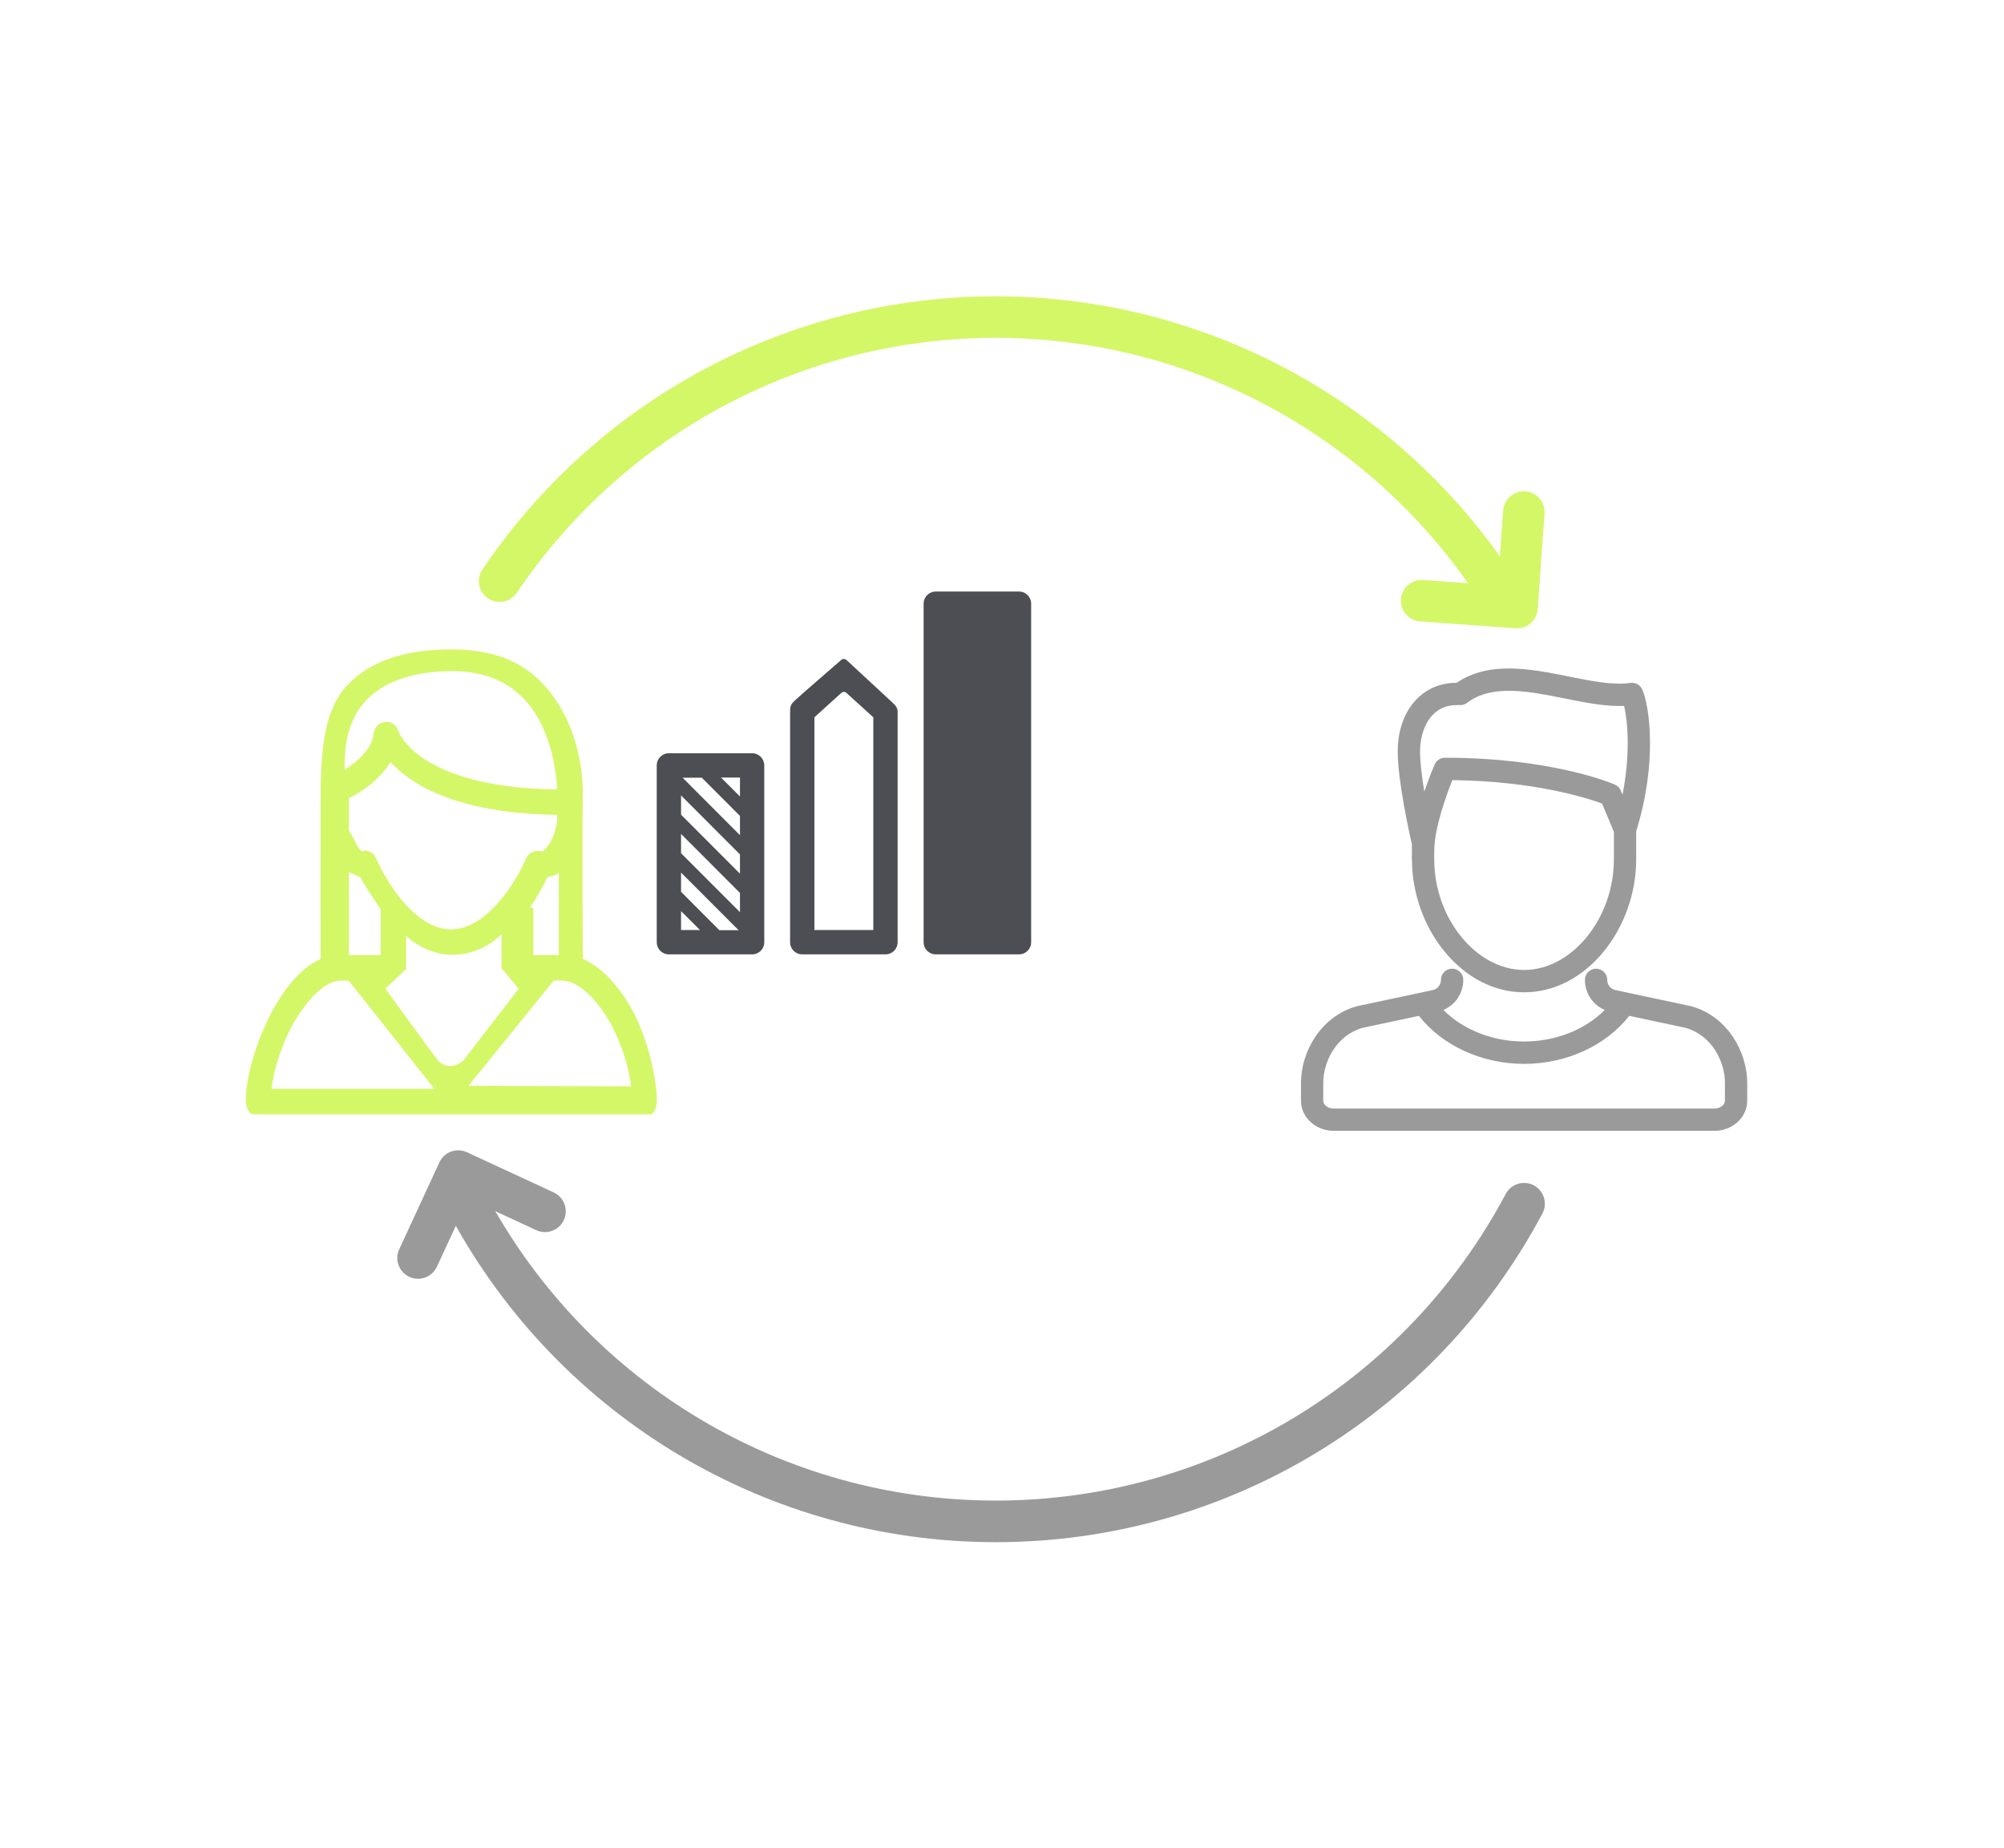
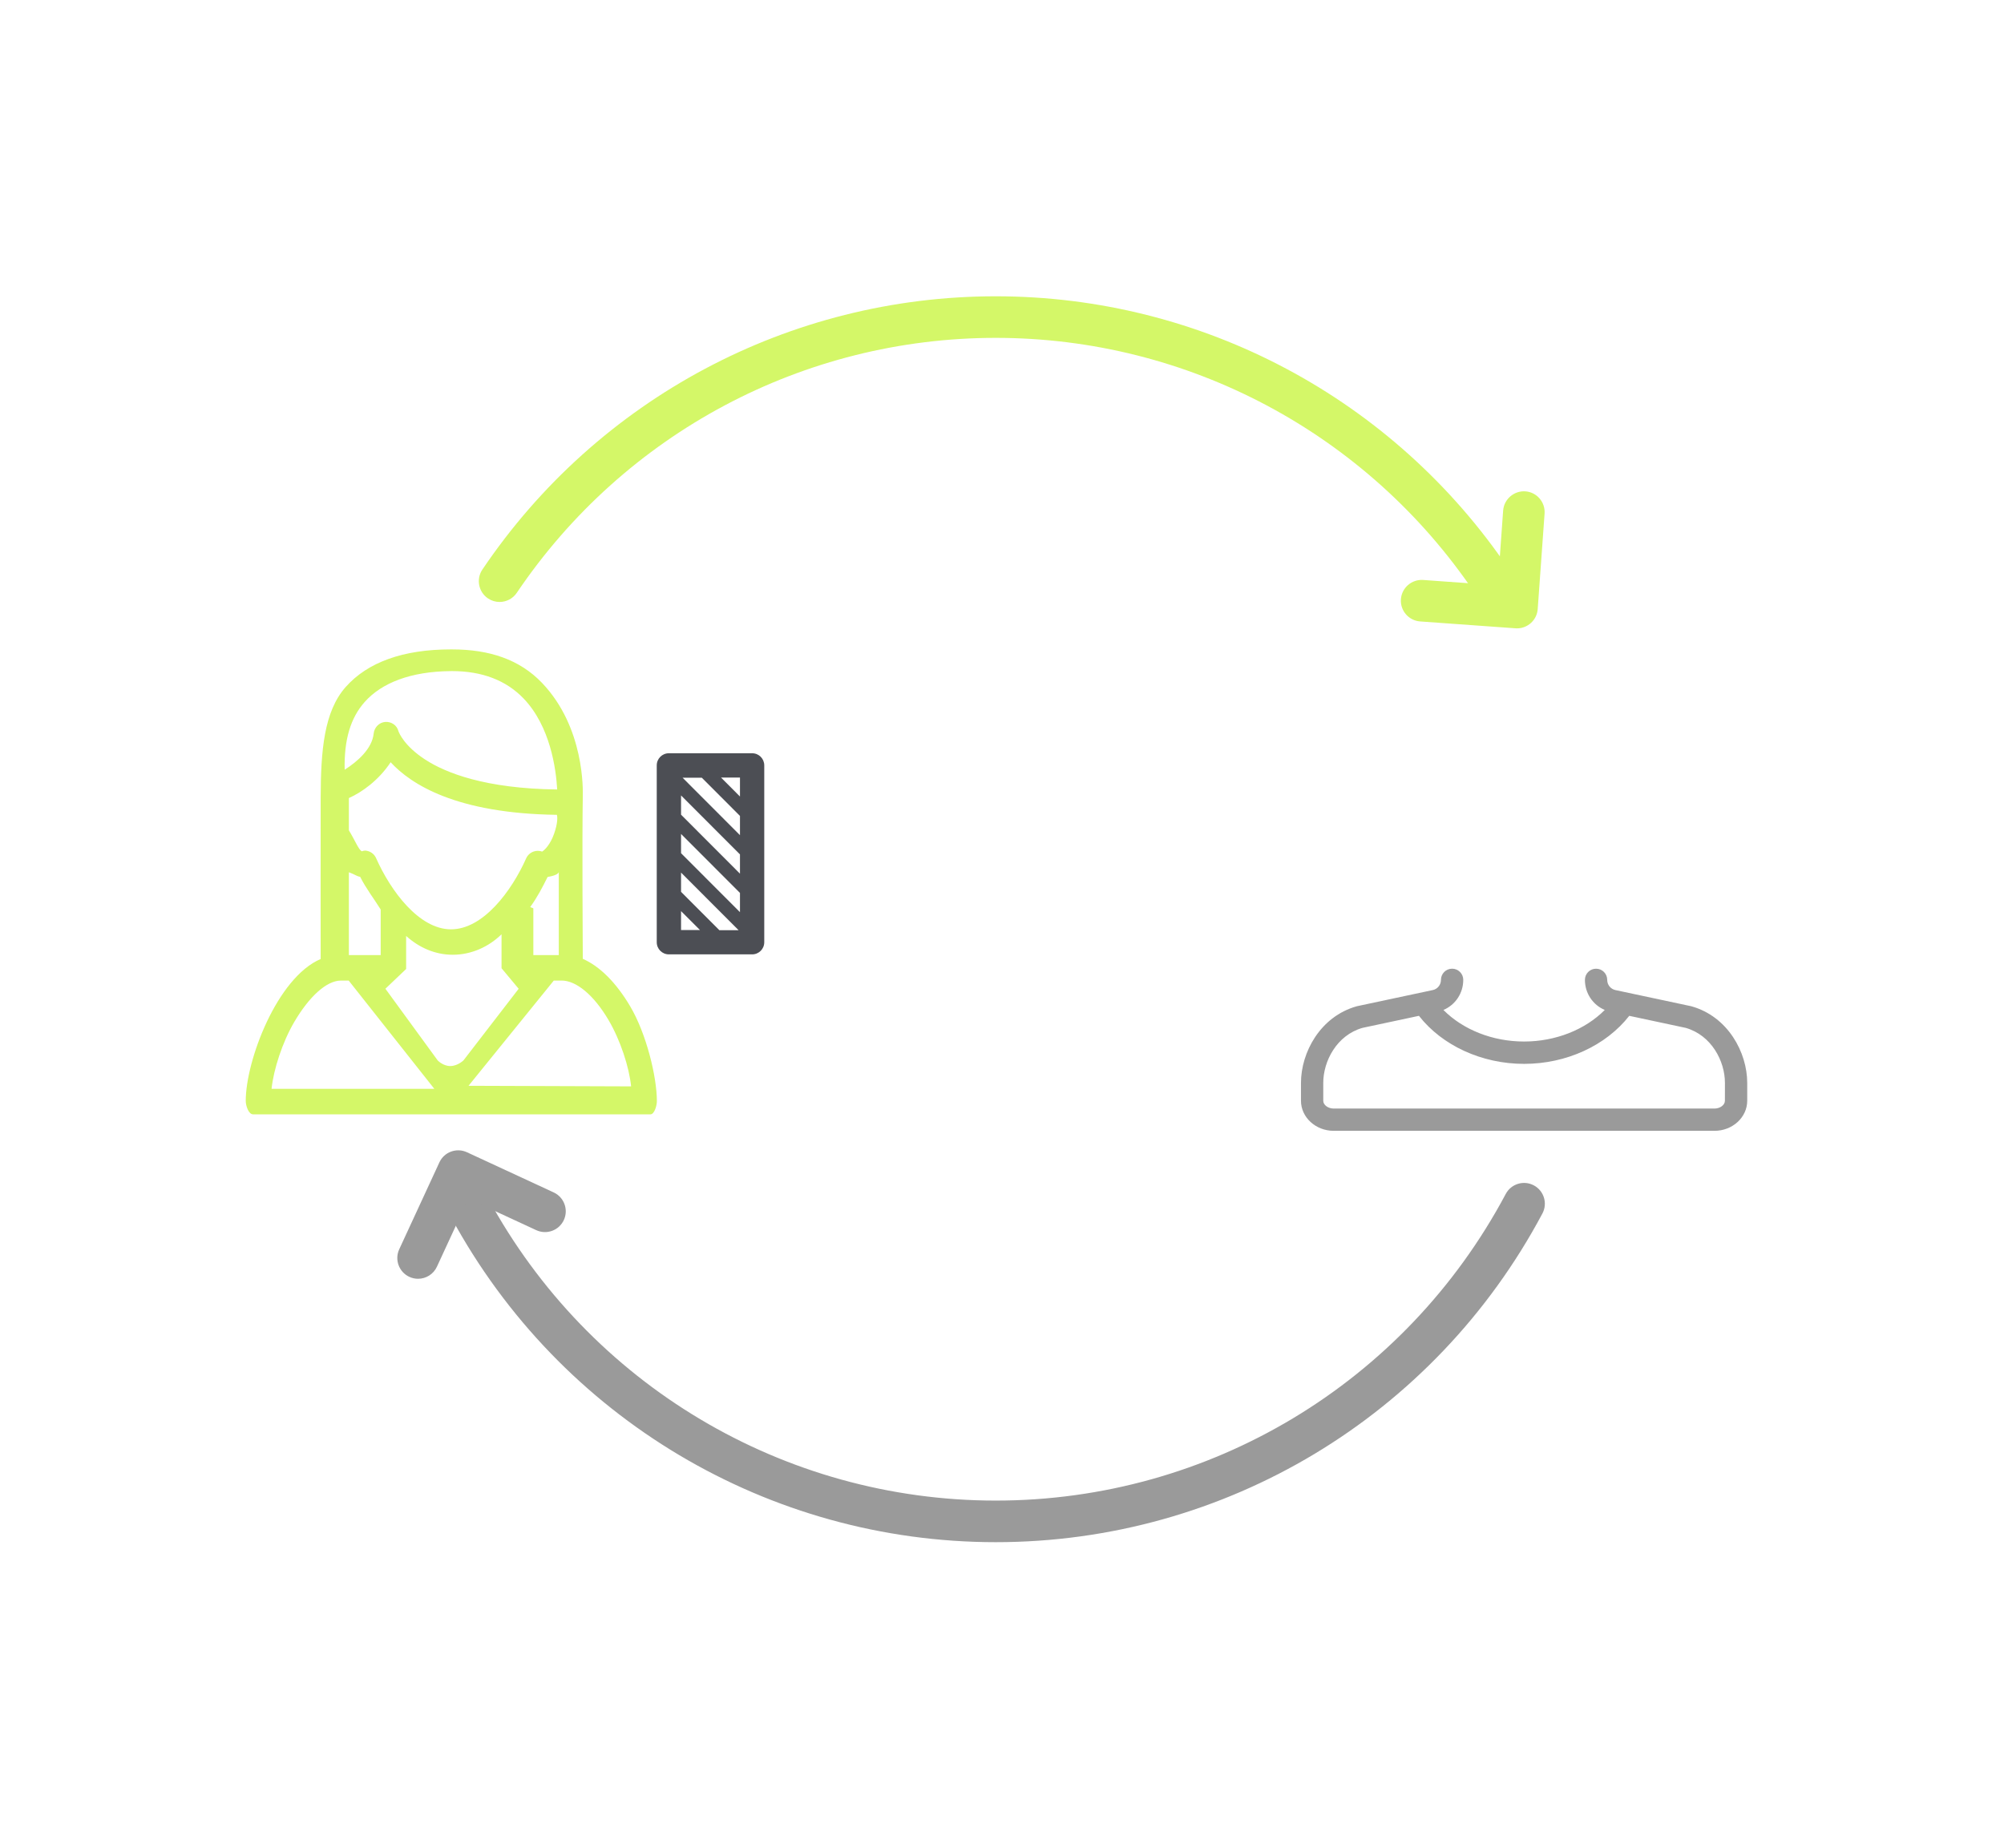
<svg xmlns="http://www.w3.org/2000/svg" width="142" height="131" viewBox="0 0 142 131" fill="none">
-   <path d="M55.985 50.554V66.78C55.985 67.26 56.367 67.643 56.846 67.643H62.742C63.222 67.643 63.604 67.26 63.604 66.78V50.638C63.604 50.423 63.65 50.2 63.338 49.89C63.338 49.89 60.159 46.946 60.008 46.803C59.777 46.585 59.582 46.797 59.582 46.797C59.582 46.797 56.523 49.445 56.282 49.687C56.006 49.963 55.985 50.074 55.985 50.554ZM61.882 65.918H57.708V50.839L59.615 49.111C59.615 49.111 59.799 48.948 59.976 49.112C60.027 49.163 61.882 50.839 61.882 50.839V65.918H61.882V65.918Z" fill="#4C4E54" />
  <path d="M47.397 53.388C46.918 53.388 46.536 53.77 46.536 54.25V66.781C46.536 67.26 46.918 67.643 47.397 67.643H53.293C53.773 67.643 54.154 67.26 54.154 66.781V54.25C54.154 53.77 53.773 53.388 53.293 53.388H47.397ZM48.258 65.918V64.576L49.599 65.918H48.258ZM50.961 65.918L48.258 63.211V61.846L52.335 65.929H50.961V65.918ZM52.433 64.652L48.258 60.472V59.108L52.433 63.288V64.652ZM52.433 61.923L48.258 57.742V56.378L52.433 60.558V61.923ZM52.433 59.194L48.368 55.123H49.73L52.433 57.83L52.433 59.194ZM52.433 56.455L51.092 55.112H52.433V56.455Z" fill="#4C4E54" />
-   <path d="M66.307 41.927C65.828 41.927 65.446 42.309 65.446 42.789V66.78C65.446 67.26 65.828 67.643 66.307 67.643H72.203C72.683 67.643 73.065 67.26 73.065 66.78V42.789C73.065 42.309 72.683 41.927 72.203 41.927H66.307Z" fill="#4C4E54" />
  <path d="M44.653 71.324C43.655 69.636 42.497 68.487 41.296 67.959C41.296 67.959 41.24 59.328 41.296 56.451C41.304 56.023 41.433 51.573 38.41 48.405C36.822 46.741 34.676 46.028 32.032 46.028H31.938C28.565 46.028 26.053 46.936 24.496 48.691C22.956 50.427 22.733 53.203 22.722 56.518C22.711 59.445 22.722 67.971 22.722 67.971C19.622 69.299 17.413 75.185 17.413 78.026C17.413 78.375 17.615 78.981 17.931 78.981C18.699 78.981 45.75 78.981 46.088 78.981C46.37 78.981 46.545 78.366 46.545 78.041C46.544 76.323 45.802 73.265 44.653 71.324ZM25.84 49.755C27.045 48.398 29.109 47.587 31.952 47.566L32.032 47.565C34.163 47.565 35.869 48.22 37.105 49.512C38.993 51.485 39.399 54.493 39.481 55.956C34.374 55.895 31.584 54.78 30.134 53.84C28.641 52.873 28.271 51.933 28.234 51.826C28.126 51.405 27.736 51.139 27.304 51.168C26.868 51.199 26.523 51.556 26.478 51.991C26.368 53.068 25.337 53.975 24.422 54.556C24.375 52.418 24.842 50.88 25.84 49.755ZM26.649 60.822C26.544 60.584 26.34 60.403 26.091 60.327C25.906 60.269 25.811 60.275 25.63 60.338C25.392 60.187 25.172 59.592 24.721 58.851V56.564C25.623 56.165 26.826 55.317 27.68 54.026C29.114 55.583 32.313 57.658 39.465 57.753C39.473 57.757 39.454 57.761 39.462 57.764C39.503 57.902 39.53 58.333 39.261 59.096C38.988 59.871 38.584 60.259 38.414 60.357C38.22 60.287 38.004 60.286 37.808 60.355C37.574 60.437 37.384 60.611 37.283 60.837C36.25 63.158 34.235 65.868 31.958 65.868C29.694 65.869 27.682 63.15 26.649 60.822ZM26.975 64.463V67.695H24.721V61.822C25.172 61.987 25.259 62.101 25.521 62.147C25.914 62.942 26.524 63.735 26.975 64.463ZM37.792 64.389C37.792 64.353 37.578 64.317 37.574 64.281C38.066 63.608 38.44 62.884 38.801 62.158C39.091 62.111 39.595 61.987 39.595 61.792V67.694H37.792V64.389H37.792ZM19.242 77.174C19.384 75.819 19.995 73.894 20.852 72.432C21.895 70.653 23.131 69.5 24.16 69.5H24.708L30.776 77.174C30.776 77.174 19.767 77.174 19.242 77.174ZM31.013 75.158L27.309 70.079L28.778 68.679V66.338C29.679 67.151 30.814 67.67 32.079 67.67C33.411 67.67 34.638 67.1 35.538 66.22V68.626L36.752 70.081L32.839 75.159C32.839 75.159 32.428 75.558 31.904 75.558C31.381 75.556 31.013 75.158 31.013 75.158ZM33.198 76.958L39.241 69.499H39.797C40.828 69.499 42.066 70.515 43.107 72.276C43.969 73.734 44.583 75.647 44.719 76.999C44.215 77 33.198 76.958 33.198 76.958Z" fill="#D4F768" />
-   <path d="M100.049 60.919C100.049 63.266 100.883 65.634 102.337 67.416C103.87 69.296 105.881 70.332 108 70.332C110.117 70.332 112.126 69.296 113.655 67.417C115.105 65.637 115.937 63.27 115.937 60.923V58.915C117.456 54.051 116.888 50.052 116.368 48.868C116.367 48.865 116.364 48.864 116.363 48.861C116.356 48.845 116.347 48.83 116.339 48.815C116.334 48.806 116.331 48.798 116.326 48.789C116.318 48.776 116.309 48.762 116.3 48.75C116.294 48.74 116.289 48.731 116.282 48.721C116.273 48.711 116.266 48.701 116.256 48.69C116.248 48.681 116.24 48.671 116.231 48.661C116.223 48.653 116.215 48.644 116.207 48.636C116.198 48.626 116.187 48.615 116.178 48.605C116.169 48.598 116.161 48.592 116.151 48.584C116.142 48.575 116.13 48.566 116.119 48.557C116.109 48.548 116.099 48.543 116.089 48.535C116.079 48.529 116.069 48.521 116.058 48.515C116.044 48.506 116.032 48.499 116.018 48.492C116.01 48.488 116.001 48.483 115.993 48.479C115.976 48.471 115.961 48.464 115.944 48.457C115.938 48.454 115.931 48.451 115.924 48.448C115.907 48.441 115.889 48.436 115.871 48.43C115.865 48.429 115.859 48.425 115.852 48.425C115.835 48.419 115.818 48.416 115.801 48.413C115.792 48.411 115.784 48.409 115.776 48.408C115.761 48.404 115.748 48.404 115.732 48.401C115.72 48.4 115.709 48.398 115.697 48.398C115.686 48.397 115.674 48.397 115.661 48.397C115.647 48.397 115.632 48.396 115.618 48.397C115.609 48.397 115.599 48.398 115.59 48.399C115.571 48.399 115.555 48.401 115.537 48.403C115.534 48.403 115.531 48.403 115.529 48.404C114.297 48.579 112.772 48.273 111.158 47.948C108.513 47.417 105.526 46.816 103.215 48.396C103.207 48.396 103.198 48.395 103.188 48.395C100.745 48.395 99.039 50.401 99.039 53.273C99.039 55.358 99.894 59.192 100.044 59.844V60.92L100.049 60.919ZM107.999 68.748C104.606 68.748 101.628 65.089 101.628 60.918V60.335C101.628 58.684 102.508 56.298 102.911 55.292C108.775 55.362 112.499 56.576 113.517 56.952L114.357 58.956V60.922C114.356 65.091 111.386 68.748 107.999 68.748ZM103.193 49.978C103.241 49.978 103.289 49.973 103.335 49.965C103.546 50.002 103.77 49.956 103.954 49.817C105.725 48.47 108.331 48.994 110.85 49.501C112.218 49.775 113.526 50.038 114.748 50.038C114.861 50.038 114.971 50.035 115.083 50.031C115.339 51.133 115.537 53.449 114.967 56.327L114.844 56.031C114.765 55.843 114.617 55.694 114.431 55.613C114.254 55.533 109.988 53.709 102.401 53.706C102.398 53.706 102.396 53.706 102.394 53.706C102.392 53.706 102.389 53.706 102.386 53.706C102.379 53.706 102.374 53.707 102.367 53.707C102.349 53.708 102.331 53.708 102.312 53.711C102.302 53.711 102.29 53.713 102.28 53.715C102.266 53.716 102.252 53.719 102.237 53.722C102.223 53.724 102.21 53.727 102.195 53.731C102.185 53.734 102.173 53.736 102.164 53.739C102.149 53.744 102.134 53.749 102.12 53.754C102.111 53.757 102.1 53.76 102.092 53.763C102.078 53.77 102.065 53.776 102.051 53.782C102.042 53.787 102.031 53.791 102.022 53.795C102.01 53.802 101.997 53.809 101.985 53.816C101.976 53.823 101.965 53.828 101.954 53.835C101.945 53.842 101.935 53.848 101.925 53.857C101.914 53.864 101.903 53.872 101.892 53.881C101.883 53.888 101.875 53.895 101.868 53.903C101.856 53.912 101.844 53.922 101.834 53.932C101.826 53.94 101.82 53.947 101.814 53.954C101.803 53.965 101.792 53.977 101.782 53.988C101.775 53.997 101.769 54.005 101.762 54.015C101.753 54.026 101.745 54.036 101.736 54.048C101.727 54.059 101.721 54.072 101.713 54.084C101.707 54.094 101.702 54.103 101.695 54.112C101.686 54.129 101.677 54.146 101.669 54.162C101.666 54.168 101.663 54.172 101.661 54.178C101.66 54.179 101.658 54.184 101.658 54.187C101.656 54.188 101.656 54.19 101.655 54.192C101.604 54.31 101.273 55.077 100.923 56.106C100.757 55.08 100.623 54.03 100.623 53.273C100.625 51.633 101.419 49.978 103.193 49.978Z" fill="#9A9A9A" />
  <path d="M119.851 71.323C119.835 71.318 119.819 71.314 119.802 71.311L114.464 70.173C114.122 70.097 113.884 69.8 113.884 69.45C113.884 69.012 113.531 68.659 113.095 68.659C112.658 68.659 112.305 69.012 112.305 69.45C112.305 70.398 112.864 71.223 113.71 71.583C112.321 72.983 110.225 73.82 107.994 73.82C105.764 73.82 103.668 72.983 102.279 71.584C103.123 71.223 103.684 70.398 103.684 69.448C103.684 69.012 103.33 68.658 102.894 68.658C102.458 68.658 102.104 69.012 102.104 69.448C102.104 69.798 101.866 70.097 101.533 70.171L96.186 71.31C96.169 71.314 96.153 71.319 96.137 71.321C93.542 72.049 92.185 74.604 92.185 76.75V78.018C92.185 79.194 93.227 80.15 94.505 80.15H121.484C122.763 80.15 123.805 79.194 123.805 78.018V76.75C123.805 74.605 122.447 72.05 119.851 71.323ZM122.224 78.019C122.224 78.317 121.885 78.571 121.484 78.571H94.505C94.103 78.571 93.764 78.317 93.764 78.019V76.753C93.764 75.209 94.719 73.376 96.54 72.853L100.543 71.999C102.192 74.109 105.002 75.404 107.995 75.404C110.988 75.404 113.798 74.109 115.446 71.999L119.449 72.853C121.271 73.377 122.226 75.207 122.226 76.752L122.224 78.019Z" fill="#9A9A9A" />
  <path d="M35.399 42.665C35.115 42.665 34.829 42.583 34.577 42.413C33.903 41.957 33.726 41.041 34.181 40.367C42.362 28.24 55.959 21 70.555 21C85.15 21 98.747 28.24 106.928 40.367C107.383 41.041 107.206 41.957 106.533 42.413C105.86 42.868 104.945 42.691 104.49 42.017C96.856 30.702 84.17 23.947 70.555 23.947C56.938 23.947 44.252 30.702 36.619 42.017C36.335 42.438 35.871 42.665 35.399 42.665Z" fill="#D4F768" />
  <path d="M107.494 44.536C107.458 44.536 107.423 44.535 107.386 44.532L100.629 44.046C99.819 43.987 99.208 43.282 99.266 42.47C99.325 41.658 100.031 41.052 100.84 41.106L106.13 41.487L106.51 36.189C106.569 35.378 107.283 34.771 108.084 34.825C108.894 34.883 109.504 35.589 109.446 36.401L108.96 43.168C108.904 43.944 108.258 44.536 107.494 44.536Z" fill="#D4F768" />
  <path d="M70.557 109.305C54.457 109.305 39.678 100.496 31.986 86.315C31.599 85.6 31.863 84.706 32.577 84.317C33.29 83.928 34.184 84.193 34.572 84.908C41.748 98.139 55.537 106.357 70.557 106.357C85.712 106.357 99.56 98.03 106.695 84.623C107.077 83.905 107.969 83.633 108.686 84.016C109.403 84.399 109.675 85.292 109.292 86.01C101.645 100.378 86.802 109.305 70.557 109.305Z" fill="#9A9A9A" />
  <path d="M29.623 90.636C29.416 90.636 29.206 90.593 29.006 90.5C28.268 90.158 27.948 89.282 28.289 88.544L31.134 82.387C31.474 81.648 32.349 81.327 33.087 81.668L39.235 84.516C39.972 84.858 40.294 85.734 39.953 86.472C39.612 87.21 38.737 87.532 38 87.191L33.186 84.961L30.959 89.781C30.711 90.319 30.179 90.636 29.623 90.636Z" fill="#9A9A9A" />
</svg>